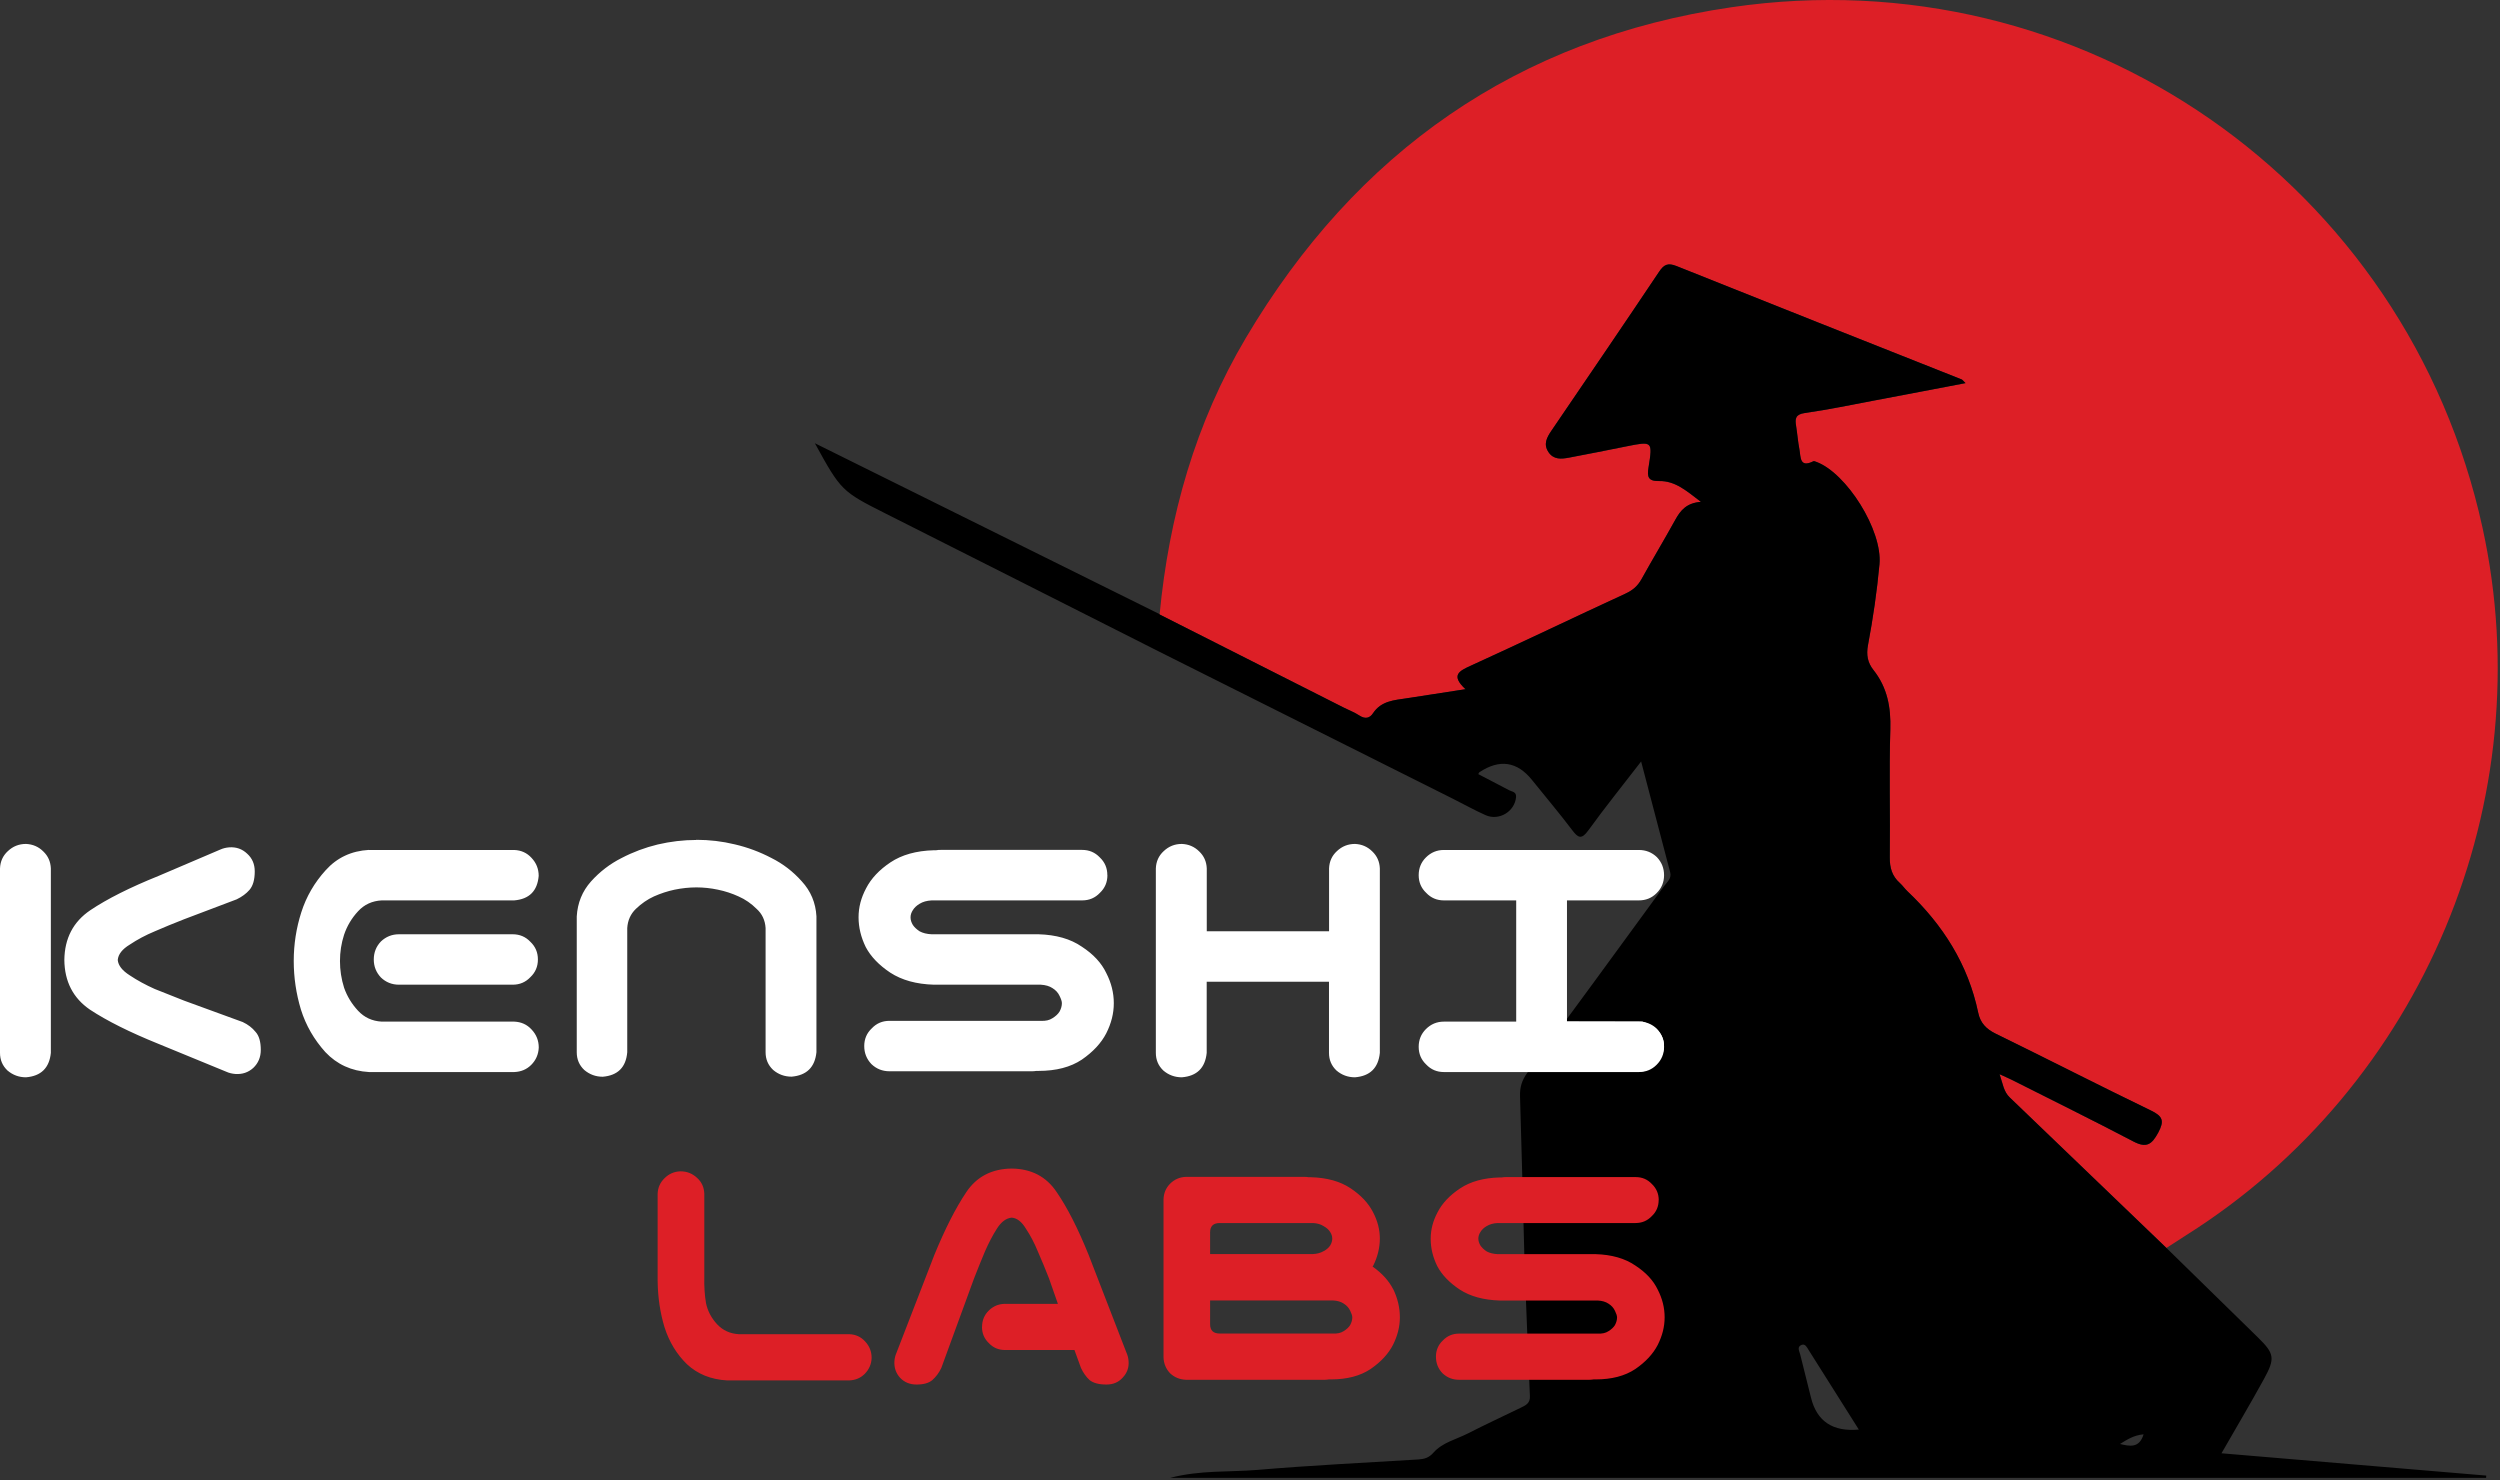
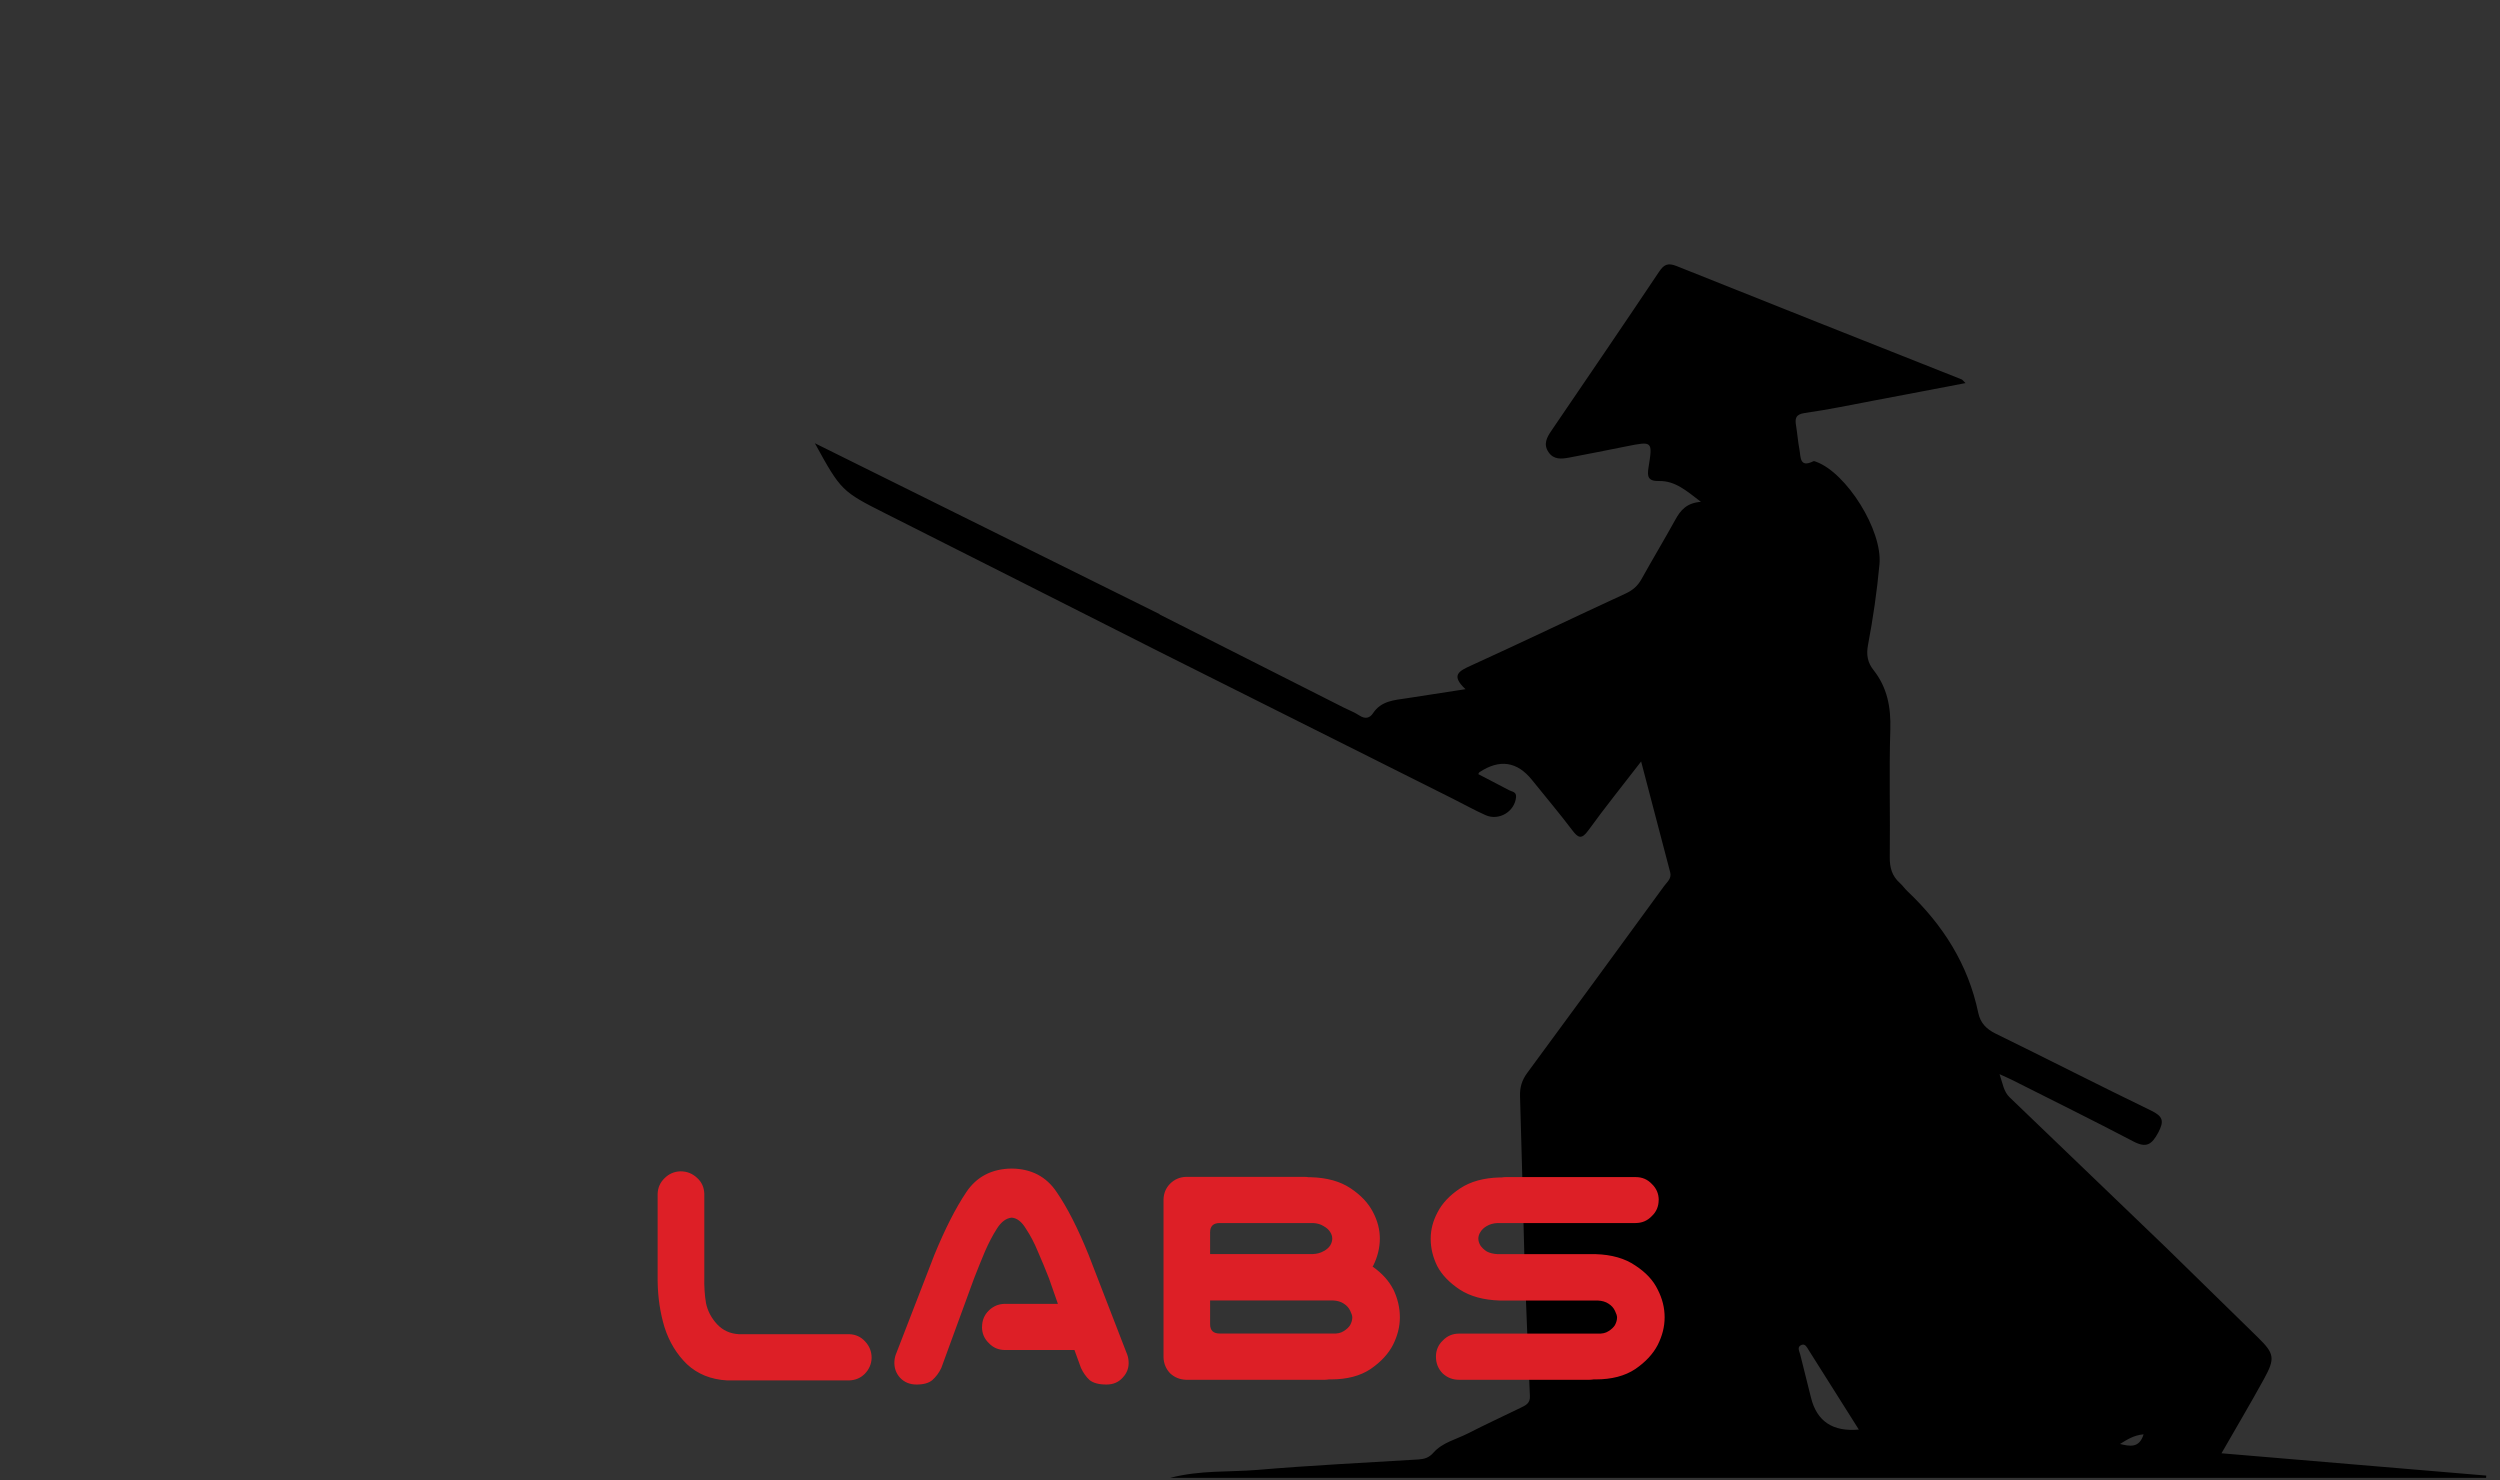
<svg xmlns="http://www.w3.org/2000/svg" width="917" height="543" viewBox="0 0 917 543" fill="none">
  <rect x="0" y="0" width="917" height="543" fill="#333333" stroke="none" />
-   <path d="M425.345 225.387C428.783 189.334 438.474 155.156 456.995 123.922C497.347 55.802 556.533 14.2 635.073 2.66C763.422 -16.201 882.887 67.107 910.578 193.528C932.486 293.56 888.618 398.411 801.976 453.012C799.527 454.575 797.078 456.164 794.63 457.753C775.483 439.362 756.31 420.944 737.163 402.553C734.949 400.417 734.662 397.552 733.438 394.035C735.522 394.999 736.72 395.494 737.867 396.067C752.793 403.595 767.798 410.993 782.62 418.756C787.336 421.205 789.289 419.824 791.634 415.474C793.978 411.124 793.327 409.456 788.951 407.346C769.882 398.151 751.022 388.46 732.005 379.16C728.541 377.467 726.379 375.227 725.623 371.528C721.898 353.788 712.65 339.252 699.625 326.904C698.635 325.966 697.88 324.794 696.838 323.882C694.024 321.355 693.139 318.307 693.165 314.504C693.347 298.874 692.878 283.218 693.373 267.588C693.634 259.434 692.305 252.219 687.173 245.758C685.063 243.101 684.49 240.262 685.193 236.563C687.017 226.794 688.45 216.921 689.387 207.022C690.56 194.518 677.3 173.522 666.229 169.432C665.864 169.301 665.396 169.093 665.109 169.223C660.003 171.776 660.55 167.53 660.029 164.873C659.456 162.007 659.248 159.064 658.805 156.198C658.388 153.567 658.596 152.004 662.009 151.509C670.684 150.259 679.28 148.461 687.877 146.846C698.766 144.788 709.602 142.704 720.96 140.542C720.074 139.683 719.84 139.292 719.527 139.188C684.672 125.329 649.792 111.575 614.963 97.612C611.706 96.309 610.326 97.039 608.502 99.774C595.477 119.233 582.296 138.562 569.115 157.918C567.369 160.497 566.015 162.945 568.021 165.915C569.896 168.702 572.71 168.416 575.445 167.895C582.53 166.566 589.59 165.16 596.65 163.727C606.132 161.851 606.236 161.851 604.673 171.516C604.126 174.876 604.517 176.569 608.528 176.465C614.494 176.335 618.714 180.138 623.898 184.098C618.61 184.515 616.421 187.25 614.52 190.636C610.456 197.983 606.132 205.146 602.094 212.466C600.687 214.993 598.89 216.53 596.233 217.754C577.32 226.481 558.59 235.495 539.652 244.117C535.172 246.149 532.046 247.66 537.542 252.818C529.779 254.016 522.85 255.084 515.947 256.152C511.362 256.882 506.621 257.116 503.651 261.597C502.401 263.498 500.733 263.837 498.649 262.482C496.878 261.31 494.846 260.555 492.944 259.591C470.411 248.181 447.852 236.797 425.345 225.413V225.387Z" fill="#DD1F26" />
-   <path d="M425.345 225.387C447.878 236.771 470.411 248.181 492.944 259.565C494.846 260.529 496.878 261.284 498.649 262.457C500.733 263.811 502.401 263.473 503.651 261.571C506.621 257.09 511.362 256.804 515.947 256.126C522.85 255.058 529.779 253.99 537.542 252.792C532.019 247.634 535.171 246.123 539.652 244.091C558.59 235.469 577.346 226.429 596.233 217.729C598.89 216.504 600.687 214.941 602.094 212.441C606.158 205.121 610.482 197.931 614.52 190.611C616.395 187.198 618.636 184.463 623.898 184.072C618.688 180.113 614.494 176.309 608.528 176.44C604.517 176.518 604.126 174.85 604.673 171.49C606.236 161.799 606.158 161.799 596.65 163.701C589.59 165.108 582.53 166.541 575.445 167.869C572.71 168.364 569.922 168.651 568.021 165.889C565.989 162.92 567.369 160.445 569.115 157.892C582.296 138.537 595.477 119.208 608.502 99.748C610.326 97.013 611.732 96.31 614.963 97.586C649.792 111.549 684.672 125.329 719.527 139.162C719.84 139.292 720.074 139.683 720.96 140.517C709.602 142.679 698.739 144.789 687.877 146.821C679.254 148.462 670.658 150.259 662.009 151.484C658.57 151.979 658.362 153.542 658.805 156.173C659.274 159.064 659.482 162.008 660.029 164.847C660.55 167.504 660.003 171.751 665.109 169.198C665.369 169.041 665.864 169.276 666.229 169.406C677.3 173.496 690.56 194.492 689.387 206.996C688.476 216.895 687.043 226.768 685.193 236.537C684.49 240.236 685.063 243.075 687.173 245.733C692.279 252.193 693.608 259.409 693.373 267.562C692.878 283.192 693.373 298.848 693.165 314.478C693.139 318.282 693.998 321.33 696.838 323.857C697.854 324.768 698.635 325.941 699.625 326.878C712.65 339.2 721.924 353.736 725.623 371.502C726.405 375.201 728.541 377.441 732.005 379.135C751.022 388.434 769.882 398.099 788.951 407.321C793.301 409.431 793.952 411.098 791.634 415.448C789.289 419.799 787.335 421.179 782.62 418.731C767.798 410.968 752.819 403.569 737.867 396.041C736.72 395.468 735.522 394.973 733.438 394.009C734.636 397.526 734.923 400.391 737.163 402.527C756.336 420.919 775.483 439.336 794.629 457.727C805.805 468.668 816.98 479.583 828.156 490.524C834.252 496.49 834.616 498.183 830.422 505.816C825.551 514.699 820.367 523.426 814.844 533.064C847.693 535.825 879.839 538.535 911.959 541.244C911.933 541.869 911.933 542.077 911.907 542.077H429.2C440.297 539.186 450.848 540.019 461.215 539.16C480.857 537.493 500.603 536.529 520.271 535.33C522.485 535.174 524.152 534.705 525.793 532.83C529.102 529.078 534.129 527.984 538.454 525.77C544.888 522.488 551.453 519.44 557.939 516.288C559.711 515.428 561.3 514.673 561.169 512.094C560.44 496.307 559.867 480.495 559.242 464.709C558.695 443.843 558.174 422.977 557.548 402.085C557.444 398.776 558.252 396.171 560.232 393.488C577.034 370.72 593.706 347.875 610.378 325.029C611.472 323.518 613.243 322.267 612.618 319.923C609.127 306.637 605.663 293.352 601.964 279.311C595.191 288.116 588.704 296.139 582.661 304.501C580.082 308.096 578.831 307.367 576.591 304.371C571.876 298.145 566.822 292.18 561.951 286.11C556.48 279.285 550.02 278.347 542.622 283.271C542.492 283.349 542.465 283.531 542.231 283.948C546.008 285.928 549.786 287.881 553.563 289.861C554.657 290.434 556.246 290.408 556.09 292.362C555.647 297.65 549.838 301.219 544.862 298.979C540.798 297.155 536.891 294.967 532.879 292.961C496.904 274.961 460.955 256.96 425.006 238.933C391.584 222.053 358.162 205.147 324.74 188.318C308.823 180.295 308.432 179.982 298.898 162.581C341.776 183.838 383.534 204.547 425.319 225.257V225.361L425.345 225.387ZM681.833 524.389C675.399 514.204 669.433 504.696 663.39 495.161C662.79 494.224 662.165 492.765 660.811 493.312C659.013 494.015 660.003 495.63 660.316 496.828C661.592 502.117 662.999 507.379 664.275 512.667C666.411 521.342 672.273 525.249 681.833 524.363V524.389ZM777.619 529.651C781.057 530.459 784.678 531.371 786.267 526.109C782.725 526.421 780.224 528.036 777.619 529.651Z" fill="black" />
+   <path d="M425.345 225.387C447.878 236.771 470.411 248.181 492.944 259.565C494.846 260.529 496.878 261.284 498.649 262.457C500.733 263.811 502.401 263.473 503.651 261.571C506.621 257.09 511.362 256.804 515.947 256.126C522.85 255.058 529.779 253.99 537.542 252.792C532.019 247.634 535.171 246.123 539.652 244.091C558.59 235.469 577.346 226.429 596.233 217.729C598.89 216.504 600.687 214.941 602.094 212.441C606.158 205.121 610.482 197.931 614.52 190.611C616.395 187.198 618.636 184.463 623.898 184.072C618.688 180.113 614.494 176.309 608.528 176.44C604.517 176.518 604.126 174.85 604.673 171.49C606.236 161.799 606.158 161.799 596.65 163.701C589.59 165.108 582.53 166.541 575.445 167.869C572.71 168.364 569.922 168.651 568.021 165.889C565.989 162.92 567.369 160.445 569.115 157.892C582.296 138.537 595.477 119.208 608.502 99.748C610.326 97.013 611.732 96.31 614.963 97.586C649.792 111.549 684.672 125.329 719.527 139.162C719.84 139.292 720.074 139.683 720.96 140.517C709.602 142.679 698.739 144.789 687.877 146.821C679.254 148.462 670.658 150.259 662.009 151.484C658.57 151.979 658.362 153.542 658.805 156.173C659.274 159.064 659.482 162.008 660.029 164.847C660.55 167.504 660.003 171.751 665.109 169.198C665.369 169.041 665.864 169.276 666.229 169.406C677.3 173.496 690.56 194.492 689.387 206.996C688.476 216.895 687.043 226.768 685.193 236.537C684.49 240.236 685.063 243.075 687.173 245.733C692.279 252.193 693.608 259.409 693.373 267.562C692.878 283.192 693.373 298.848 693.165 314.478C693.139 318.282 693.998 321.33 696.838 323.857C697.854 324.768 698.635 325.941 699.625 326.878C712.65 339.2 721.924 353.736 725.623 371.502C726.405 375.201 728.541 377.441 732.005 379.135C751.022 388.434 769.882 398.099 788.951 407.321C793.301 409.431 793.952 411.098 791.634 415.448C789.289 419.799 787.335 421.179 782.62 418.731C767.798 410.968 752.819 403.569 737.867 396.041C736.72 395.468 735.522 394.973 733.438 394.009C734.636 397.526 734.923 400.391 737.163 402.527C756.336 420.919 775.483 439.336 794.629 457.727C805.805 468.668 816.98 479.583 828.156 490.524C834.252 496.49 834.616 498.183 830.422 505.816C825.551 514.699 820.367 523.426 814.844 533.064C847.693 535.825 879.839 538.535 911.959 541.244C911.933 541.869 911.933 542.077 911.907 542.077H429.2C440.297 539.186 450.848 540.019 461.215 539.16C480.857 537.493 500.603 536.529 520.271 535.33C522.485 535.174 524.152 534.705 525.793 532.83C529.102 529.078 534.129 527.984 538.454 525.77C544.888 522.488 551.453 519.44 557.939 516.288C559.711 515.428 561.3 514.673 561.169 512.094C560.44 496.307 559.867 480.495 559.242 464.709C558.695 443.843 558.174 422.977 557.548 402.085C557.444 398.776 558.252 396.171 560.232 393.488C577.034 370.72 593.706 347.875 610.378 325.029C611.472 323.518 613.243 322.267 612.618 319.923C609.127 306.637 605.663 293.352 601.964 279.311C595.191 288.116 588.704 296.139 582.661 304.501C580.082 308.096 578.831 307.367 576.591 304.371C571.876 298.145 566.822 292.18 561.951 286.11C556.48 279.285 550.02 278.347 542.622 283.271C542.492 283.349 542.465 283.531 542.231 283.948C546.008 285.928 549.786 287.881 553.563 289.861C554.657 290.434 556.246 290.408 556.09 292.362C555.647 297.65 549.838 301.219 544.862 298.979C540.798 297.155 536.891 294.967 532.879 292.961C496.904 274.961 460.955 256.96 425.006 238.933C391.584 222.053 358.162 205.147 324.74 188.318C308.823 180.295 308.432 179.982 298.898 162.581C341.776 183.838 383.534 204.547 425.319 225.257V225.361L425.345 225.387M681.833 524.389C675.399 514.204 669.433 504.696 663.39 495.161C662.79 494.224 662.165 492.765 660.811 493.312C659.013 494.015 660.003 495.63 660.316 496.828C661.592 502.117 662.999 507.379 664.275 512.667C666.411 521.342 672.273 525.249 681.833 524.363V524.389ZM777.619 529.651C781.057 530.459 784.678 531.371 786.267 526.109C782.725 526.421 780.224 528.036 777.619 529.651Z" fill="black" />
  <path d="M249.611 429.645C251.982 429.645 253.988 430.452 255.681 432.041C257.374 433.552 258.26 435.506 258.338 437.877V468.381C258.26 471.846 258.468 475.05 258.963 477.994C259.562 480.859 260.917 483.438 263.001 485.704C265.111 487.971 267.768 489.195 270.972 489.378H311.48C313.851 489.456 315.778 490.341 317.315 492.035C318.93 493.728 319.712 495.76 319.712 498.104C319.634 500.371 318.774 502.324 317.185 503.939C315.674 505.45 313.772 506.258 311.48 506.336H266.674C260.761 505.997 255.863 504.018 251.982 500.397C248.179 496.698 245.443 492.165 243.75 486.851C242.135 481.536 241.301 475.884 241.223 469.892V437.877C241.301 435.61 242.161 433.709 243.75 432.172C245.365 430.557 247.293 429.723 249.559 429.645H249.611ZM360.22 486.72C360.22 484.35 361.027 482.37 362.616 480.781C364.309 479.088 366.341 478.254 368.686 478.254H388.041L384.759 468.876C383.404 465.412 382.049 462.155 380.721 459.133C379.444 456.007 377.986 453.194 376.292 450.667C374.782 448.14 373.036 446.786 371.108 446.629C369.077 446.812 367.279 448.14 365.664 450.667C364.049 453.194 362.59 456.033 361.236 459.133C359.959 462.181 358.657 465.412 357.302 468.876L345.267 501.777C344.433 503.549 343.313 505.034 341.985 506.206C340.708 507.3 338.78 507.847 336.175 507.847C333.727 507.847 331.695 507.013 330.106 505.32C328.595 503.627 327.918 501.595 328.074 499.25C328.152 498.156 328.413 497.14 328.829 496.203L342.74 460.254C346.621 450.797 350.503 443.165 354.384 437.356C358.188 431.625 363.762 428.707 371.082 428.629C378.35 428.707 383.873 431.625 387.65 437.356C391.532 443.008 395.413 450.641 399.295 460.254L413.205 496.203C413.622 497.14 413.883 498.13 413.961 499.25C414.143 501.621 413.414 503.627 411.799 505.32C410.288 507.013 408.308 507.847 405.859 507.847C403.072 507.847 401.014 507.3 399.659 506.206C398.383 505.034 397.341 503.549 396.507 501.777L394.111 495.187H368.66C366.289 495.187 364.309 494.353 362.72 492.66C361.027 491.045 360.193 489.065 360.193 486.72H360.22ZM511.075 472.94C512.69 476.326 513.472 479.739 513.472 483.178C513.472 486.616 512.638 489.925 510.945 493.311C509.252 496.593 506.516 499.563 502.713 502.168C498.91 504.695 494.064 505.971 488.151 505.971H487.396C486.901 506.05 486.38 506.102 485.885 506.102H435.009C432.743 506.023 430.789 505.216 429.174 503.705C427.663 502.09 426.855 500.162 426.777 497.87V439.909C426.855 437.642 427.663 435.741 429.174 434.204C430.789 432.589 432.717 431.755 435.009 431.677H478.539C479.034 431.677 479.555 431.729 480.05 431.807H480.805C486.718 431.963 491.564 433.318 495.367 435.845C499.17 438.372 501.905 441.289 503.599 444.571C505.292 447.776 506.126 451.032 506.126 454.314C506.126 457.596 505.318 460.983 503.729 464.187C503.651 464.343 503.547 464.474 503.469 464.578C506.933 467.027 509.46 469.814 511.049 472.94H511.075ZM488.933 489.143C490.548 489.221 491.85 488.935 492.866 488.257C493.96 487.58 494.768 486.825 495.263 485.991C495.758 485.053 496.018 484.141 496.018 483.204C496.018 482.605 495.758 481.823 495.263 480.807C494.768 479.713 493.96 478.827 492.866 478.15C491.85 477.473 490.548 477.082 488.933 477.004H443.866V485.73C443.866 487.997 445.038 489.143 447.409 489.143H488.933ZM485.65 458.873C486.666 458.274 487.422 457.596 487.917 456.841C488.412 456.007 488.672 455.148 488.672 454.314C488.672 453.481 488.412 452.673 487.917 451.918C487.422 451.084 486.614 450.355 485.52 449.755C484.504 449.078 483.202 448.687 481.587 448.609H447.409C445.038 448.609 443.866 449.755 443.866 452.022V459.993H481.587C483.202 459.915 484.53 459.524 485.624 458.847L485.65 458.873ZM608.398 440.143C608.398 442.514 607.564 444.493 605.871 446.082C604.256 447.776 602.276 448.609 599.932 448.609H549.316C547.701 448.687 546.373 449.078 545.279 449.755C544.263 450.355 543.507 451.058 543.012 451.918C542.517 452.673 542.257 453.481 542.257 454.314C542.257 455.148 542.517 456.007 543.012 456.841C543.507 457.596 544.289 458.326 545.279 459.003C546.373 459.602 547.727 459.941 549.316 460.019H585.265C591.179 460.201 596.024 461.582 599.827 464.187C603.709 466.714 606.444 469.658 608.059 473.044C609.752 476.326 610.586 479.713 610.586 483.178C610.586 486.642 609.752 489.925 608.059 493.311C606.366 496.593 603.631 499.563 599.827 502.168C596.024 504.695 591.179 505.971 585.265 505.971H584.51C584.015 506.05 583.494 506.102 582.999 506.102H535.171C532.801 506.102 530.795 505.294 529.102 503.705C527.487 502.012 526.705 499.98 526.705 497.635C526.705 495.291 527.539 493.285 529.232 491.696C530.847 490.003 532.827 489.169 535.171 489.169H586.047C587.662 489.247 588.965 488.961 589.981 488.283C591.075 487.606 591.882 486.851 592.377 486.017C592.872 485.079 593.133 484.167 593.133 483.23C593.133 482.631 592.872 481.849 592.377 480.833C591.882 479.739 591.075 478.853 589.981 478.176C588.965 477.499 587.662 477.108 586.047 477.03H550.098C544.185 476.847 539.287 475.519 535.406 472.992C531.603 470.465 528.867 467.6 527.174 464.396C525.559 461.113 524.777 457.779 524.777 454.392C524.777 451.006 525.611 447.854 527.304 444.65C528.998 441.367 531.733 438.45 535.536 435.923C539.339 433.396 544.185 432.041 550.098 431.885H550.853C551.348 431.807 551.869 431.755 552.364 431.755H599.958C602.328 431.755 604.308 432.589 605.897 434.282C607.59 435.897 608.424 437.877 608.424 440.221L608.398 440.143Z" fill="#DD1F26" />
-   <path d="M9.534 309.555C12.009 309.659 14.145 310.571 15.89 312.316C17.636 313.983 18.548 316.041 18.652 318.542V386.194C18.105 391.716 15.057 394.712 9.534 395.155C6.955 395.155 4.715 394.321 2.761 392.68C0.911 390.935 0 388.773 0 386.194V318.542C0.104 315.963 1.068 313.853 2.892 312.186C4.741 310.44 6.929 309.555 9.508 309.555H9.534ZM33.136 333.859C39.309 329.717 47.645 325.523 58.117 321.303L80.755 311.639C81.771 311.17 82.865 310.909 84.063 310.805C86.642 310.623 88.856 311.404 90.68 313.15C92.529 314.817 93.441 316.979 93.441 319.636C93.441 322.684 92.79 324.924 91.514 326.409C90.315 327.79 88.752 328.936 86.824 329.874L67.496 337.194C63.718 338.679 60.123 340.137 56.737 341.622C53.428 343.003 50.381 344.618 47.619 346.467C44.858 348.135 43.373 350.01 43.191 352.12C43.373 354.152 44.858 356.028 47.619 357.773C50.381 359.623 53.428 361.264 56.737 362.749C60.149 364.129 63.744 365.562 67.496 367.021L89.039 374.888C90.966 375.8 92.53 376.998 93.728 378.483C95.004 379.864 95.656 382.078 95.656 385.1C95.656 387.757 94.744 389.971 92.894 391.716C91.045 393.384 88.856 394.113 86.278 393.931C85.079 393.826 83.985 393.566 82.969 393.097L58.117 382.885C47.619 378.639 39.257 374.471 32.979 370.329C26.805 366.083 23.679 360.013 23.601 352.094C23.705 344.175 26.858 338.105 33.136 333.859ZM135.303 311.769H188.602C191.181 311.873 193.291 312.837 194.958 314.66C196.704 316.51 197.59 318.698 197.59 321.277C197.121 326.8 194.151 329.795 188.628 330.264H140.019C136.528 330.447 133.61 331.775 131.318 334.276C129.026 336.751 127.306 339.616 126.212 342.847C125.196 345.973 124.701 349.203 124.701 352.511C124.701 355.819 125.196 359.102 126.212 362.306C127.306 365.432 129.026 368.245 131.318 370.72C133.61 373.195 136.528 374.549 140.019 374.732H188.628C191.207 374.836 193.317 375.8 194.985 377.623C196.73 379.473 197.616 381.661 197.616 384.24C197.511 386.715 196.6 388.851 194.854 390.596C193.187 392.263 191.129 393.123 188.654 393.227H135.356C128.921 392.863 123.581 390.414 119.335 385.907C115.193 381.296 112.197 376.112 110.374 370.303C108.628 364.494 107.743 358.581 107.743 352.485C107.743 346.389 108.654 340.476 110.504 334.667C112.353 328.858 115.349 323.726 119.465 319.193C123.607 314.582 128.895 312.108 135.329 311.743L135.303 311.769ZM197.303 351.938C197.303 354.517 196.391 356.679 194.542 358.424C192.796 360.274 190.634 361.186 188.055 361.186H146.349C143.77 361.186 141.556 360.3 139.732 358.555C137.987 356.705 137.101 354.517 137.101 351.938C137.101 349.359 137.987 347.145 139.732 345.321C141.582 343.576 143.77 342.69 146.349 342.69H188.055C190.634 342.69 192.796 343.602 194.542 345.452C196.391 347.197 197.303 349.359 197.303 351.938ZM255.421 308.044C260.214 308.044 264.903 308.591 269.514 309.711C274.203 310.805 278.683 312.472 282.903 314.686C287.149 316.797 290.875 319.662 294.079 323.257C297.387 326.852 299.185 331.124 299.471 336.1V385.933C298.924 391.456 295.876 394.452 290.354 394.92C287.775 394.92 285.508 394.087 283.581 392.446C281.731 390.7 280.819 388.538 280.819 385.959V340.398C280.637 337.532 279.543 335.188 277.511 333.364C275.583 331.437 273.369 329.9 270.894 328.806C268.498 327.711 265.971 326.878 263.314 326.331C260.735 325.784 258.104 325.497 255.447 325.497C252.789 325.497 250.106 325.784 247.449 326.331C244.87 326.878 242.343 327.711 239.869 328.806C237.472 329.9 235.258 331.437 233.252 333.364C231.324 335.214 230.256 337.558 230.074 340.398V385.959C229.605 391.482 226.609 394.478 221.087 394.947C218.508 394.947 216.267 394.113 214.314 392.472C212.464 390.726 211.552 388.564 211.552 385.985V336.152C211.839 331.176 213.584 326.904 216.788 323.309C220.019 319.714 223.744 316.875 227.964 314.739C232.21 312.524 236.612 310.883 241.223 309.763C245.912 308.669 250.653 308.096 255.447 308.096L255.421 308.044ZM406.198 321.017C406.198 323.596 405.286 325.758 403.437 327.503C401.691 329.353 399.529 330.264 396.95 330.264H341.724C339.979 330.369 338.494 330.759 337.296 331.515C336.202 332.166 335.368 332.948 334.821 333.859C334.274 334.693 333.987 335.553 333.987 336.49C333.987 337.428 334.274 338.34 334.821 339.252C335.368 340.085 336.202 340.867 337.296 341.596C338.494 342.247 339.953 342.612 341.724 342.69H380.929C387.364 342.873 392.678 344.383 396.82 347.249C401.066 350.01 404.036 353.24 405.781 356.914C407.631 360.508 408.542 364.181 408.542 367.959C408.542 371.736 407.631 375.331 405.781 379.004C403.932 382.599 400.962 385.803 396.82 388.668C392.678 391.43 387.39 392.81 380.929 392.81H380.096C379.549 392.915 379.002 392.941 378.429 392.941H326.25C323.672 392.941 321.457 392.055 319.634 390.31C317.888 388.46 317.003 386.272 317.003 383.693C317.003 381.114 317.914 378.952 319.764 377.206C321.509 375.357 323.672 374.445 326.25 374.445H381.763C383.508 374.549 384.941 374.211 386.035 373.481C387.234 372.752 388.119 371.918 388.666 371.007C389.213 369.991 389.5 368.975 389.5 367.959C389.5 367.307 389.213 366.448 388.666 365.328C388.119 364.129 387.234 363.166 386.035 362.436C384.941 361.707 383.508 361.29 381.763 361.186H342.558C336.123 361.003 330.783 359.519 326.537 356.757C322.395 353.996 319.399 350.87 317.55 347.379C315.804 343.784 314.919 340.163 314.919 336.464C314.919 332.765 315.83 329.327 317.68 325.836C319.53 322.241 322.499 319.063 326.641 316.302C330.783 313.54 336.071 312.055 342.506 311.873H343.339C343.886 311.769 344.433 311.743 345.007 311.743H396.924C399.503 311.743 401.665 312.655 403.411 314.504C405.26 316.249 406.172 318.412 406.172 320.991L406.198 321.017ZM433.524 309.555C435.999 309.659 438.135 310.571 439.881 312.316C441.626 313.983 442.538 316.041 442.642 318.542V341.596H487.5V318.542C487.604 315.963 488.568 313.853 490.392 312.186C492.241 310.44 494.429 309.555 497.008 309.555C499.483 309.659 501.619 310.571 503.364 312.316C505.11 313.983 506.022 316.041 506.126 318.542V386.194C505.579 391.716 502.531 394.712 497.008 395.155C494.429 395.155 492.163 394.321 490.235 392.68C488.386 390.935 487.474 388.773 487.474 386.194V360.092H442.616V386.194C442.069 391.716 439.021 394.712 433.498 395.155C430.919 395.155 428.653 394.321 426.725 392.68C424.876 390.935 423.964 388.773 423.964 386.194V318.542C424.068 315.963 425.032 313.853 426.856 312.186C428.705 310.44 430.893 309.555 433.472 309.555H433.524ZM520.375 383.979C520.375 381.401 521.261 379.238 523.006 377.493C524.856 375.643 527.044 374.732 529.623 374.732H556.142V330.264H529.623C527.044 330.264 524.882 329.353 523.136 327.503C521.287 325.758 520.375 323.596 520.375 321.017C520.375 318.438 521.261 316.276 523.006 314.53C524.856 312.681 527.044 311.769 529.623 311.769H601.13C603.709 311.769 605.923 312.655 607.747 314.4C609.492 316.249 610.378 318.438 610.378 321.017C610.378 323.596 609.466 325.81 607.617 327.633C605.871 329.379 603.709 330.264 601.13 330.264H574.767V374.732H601.13C603.709 374.732 605.923 375.617 607.747 377.363C609.492 379.212 610.378 381.401 610.378 383.979C610.378 386.558 609.466 388.773 607.617 390.596C605.871 392.342 603.709 393.227 601.13 393.227H529.623C527.044 393.227 524.882 392.315 523.136 390.466C521.287 388.721 520.375 386.558 520.375 383.979Z" fill="white" />
-   <path d="M560.388 393.227L574.533 374.653L602.485 374.705C615.796 379.264 609.753 391.846 602.485 392.966L560.388 393.201V393.227Z" fill="white" />
</svg>